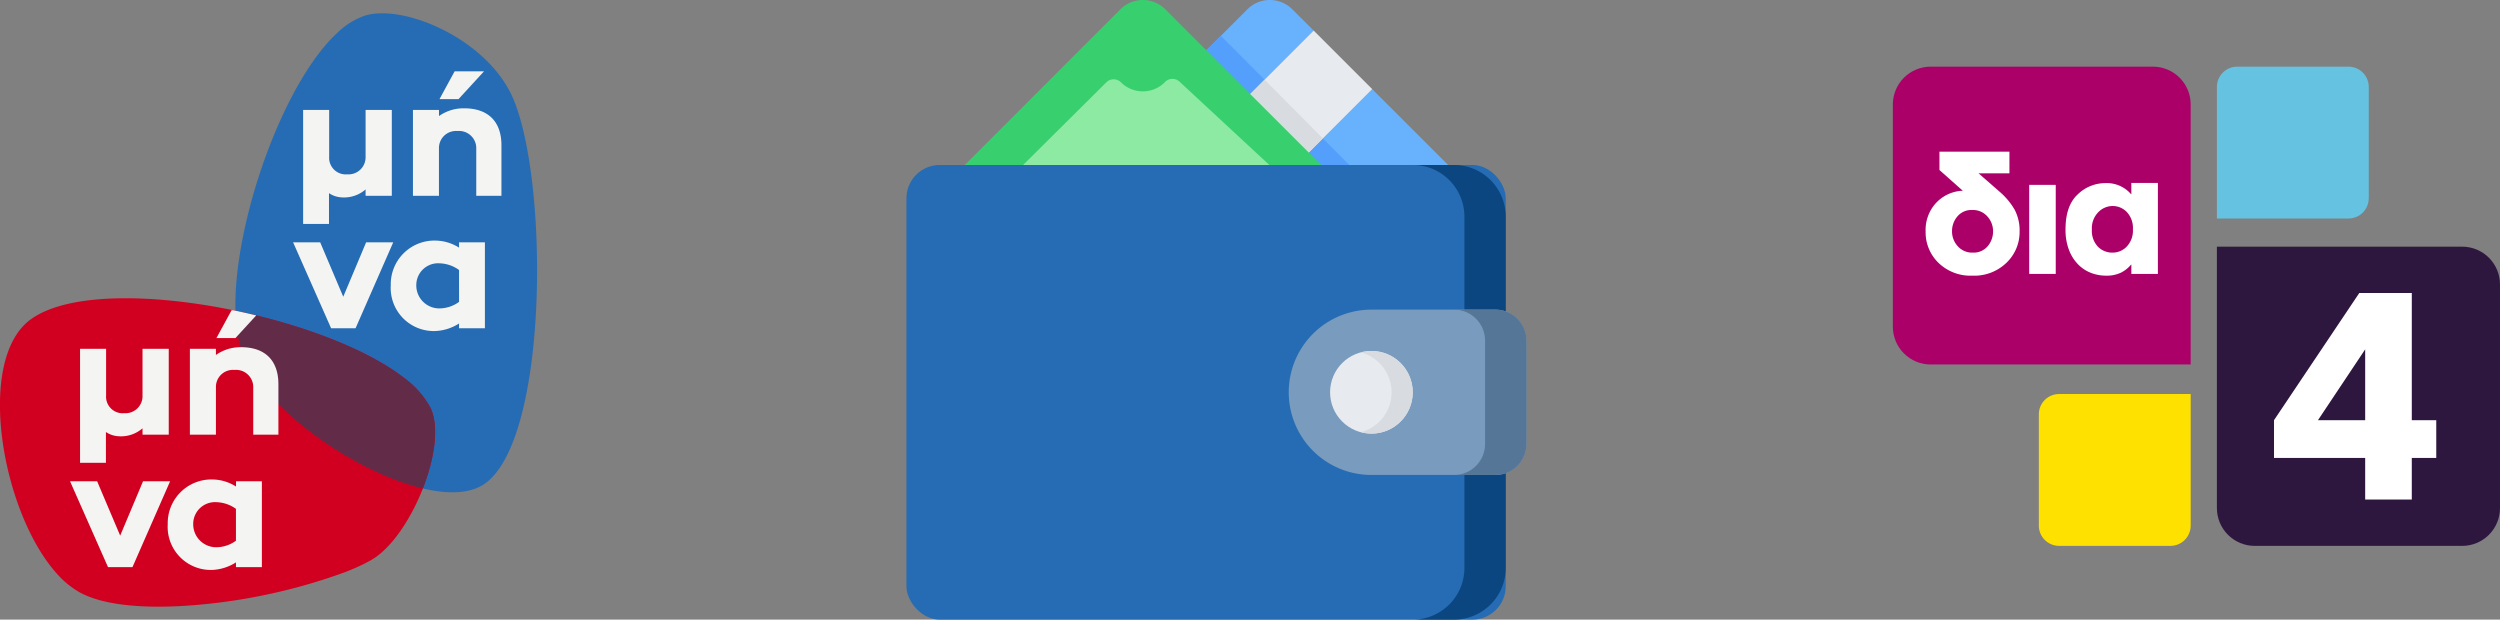
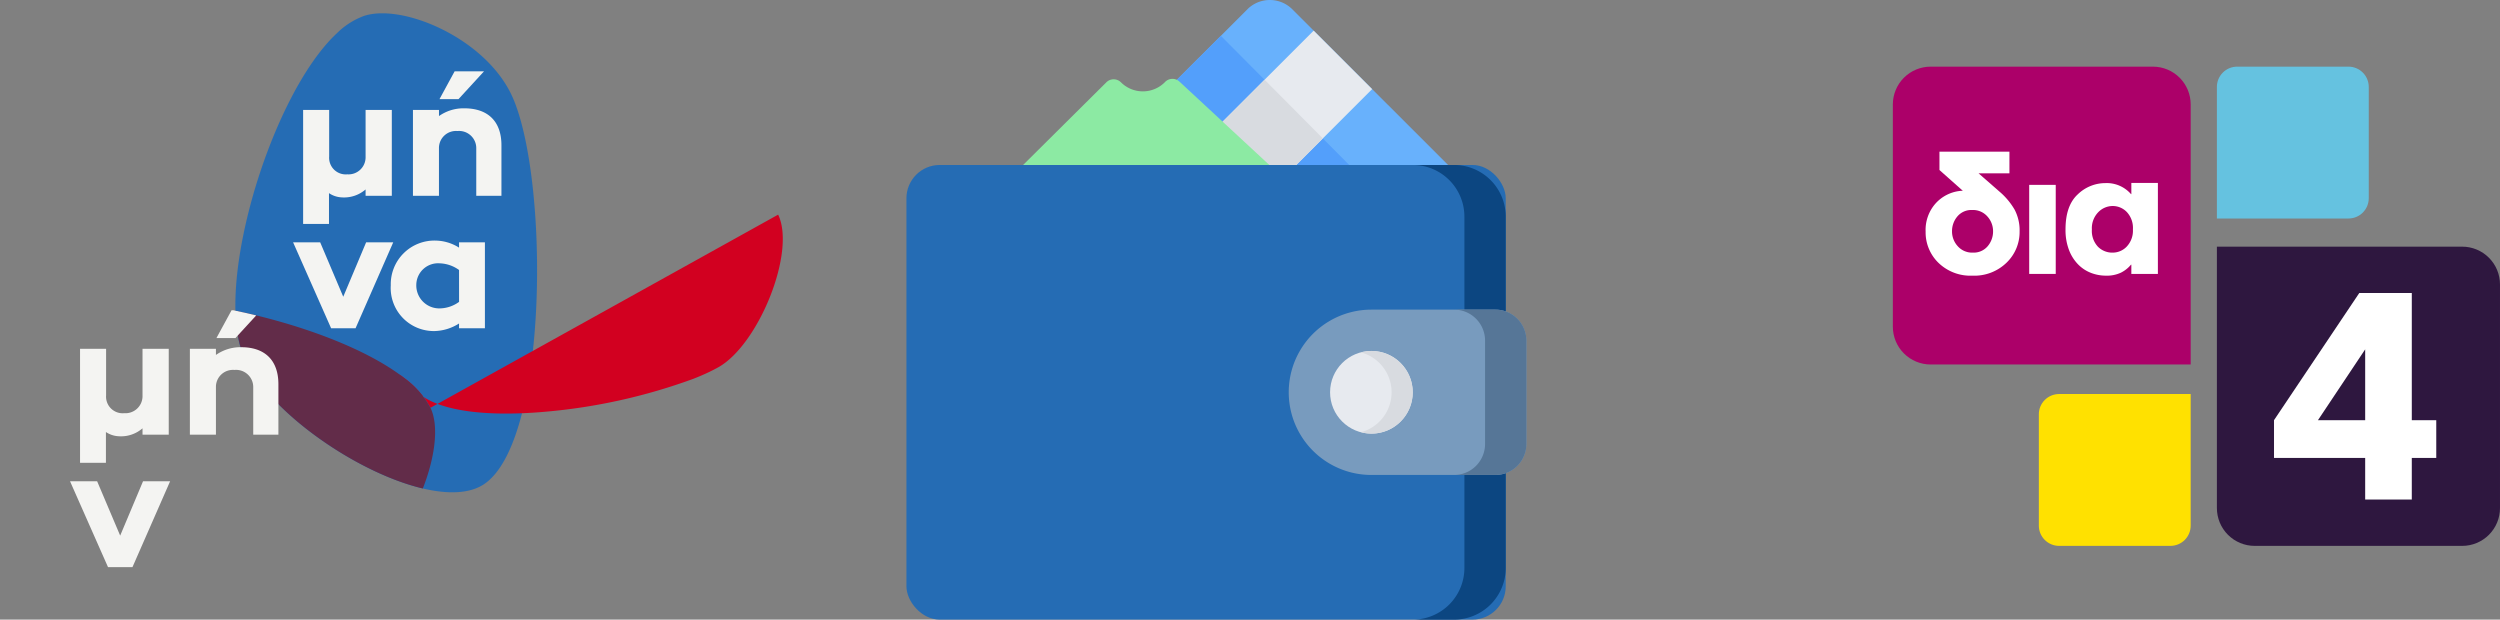
<svg xmlns="http://www.w3.org/2000/svg" width="375.097" height="92.966" viewBox="0 0 375.097 92.966">
  <rect x="0" y="0" width="375.097" height="92.966" fill="#808080" stroke="none" />
  <defs>
    <clipPath id="clip-path">
      <path id="Path_405928" data-name="Path 405928" d="M40.345,22.412V61.636a5.673,5.673,0,0,0,5.672,5.672H77.149a5.673,5.673,0,0,0,5.672-5.672V28.084a5.673,5.673,0,0,0-5.672-5.672Z" transform="translate(-40.345 -22.412)" fill="none" />
    </clipPath>
    <linearGradient id="linear-gradient" x1="-73.499" y1="-49.72" x2="-73.485" y2="-49.72" gradientUnits="objectBoundingBox">
      <stop offset="0" stop-color="#2b163f" />
      <stop offset="1" stop-color="#2e173f" />
    </linearGradient>
    <clipPath id="clip-path-2">
      <path id="Path_405929" data-name="Path 405929" d="M21.219,40.76A3.043,3.043,0,0,0,18.176,43.8V60.5a3.043,3.043,0,0,0,3.043,3.043h16.7A3.042,3.042,0,0,0,40.961,60.5V40.76Z" transform="translate(-18.176 -40.76)" fill="none" />
    </clipPath>
    <linearGradient id="linear-gradient-2" x1="-134.451" y1="-100.337" x2="-134.426" y2="-100.337" gradientUnits="objectBoundingBox">
      <stop offset="0" stop-color="#ffbe00" />
      <stop offset="1" stop-color="#ffe100" />
    </linearGradient>
    <clipPath id="clip-path-3">
      <path id="Path_405931" data-name="Path 405931" d="M43.388,0a3.042,3.042,0,0,0-3.043,3.043V22.785H60.087a3.043,3.043,0,0,0,3.043-3.043V3.043A3.043,3.043,0,0,0,60.087,0Z" transform="translate(-40.345)" fill="none" />
    </clipPath>
    <linearGradient id="linear-gradient-3" x1="-135.656" y1="-98.24" x2="-135.631" y2="-98.24" gradientUnits="objectBoundingBox">
      <stop offset="0" stop-color="#31b5ed" />
      <stop offset="0.454" stop-color="#52bee7" />
      <stop offset="1" stop-color="#65c2e0" />
    </linearGradient>
    <clipPath id="clip-path-4">
      <path id="Path_405932" data-name="Path 405932" d="M5.672,0A5.673,5.673,0,0,0,0,5.672V39.017a5.673,5.673,0,0,0,5.672,5.672H44.689V5.672A5.672,5.672,0,0,0,39.017,0Z" fill="none" />
    </clipPath>
    <linearGradient id="linear-gradient-4" x1="-68.796" y1="-49.315" x2="-68.783" y2="-49.315" gradientUnits="objectBoundingBox">
      <stop offset="0" stop-color="#800e6a" />
      <stop offset="1" stop-color="#ac0069" />
    </linearGradient>
  </defs>
  <g id="img-payment" transform="translate(-532.371 -10215.626)">
    <g id="dia4" transform="translate(861.919 10261.578)">
      <g id="Group_816743" data-name="Group 816743" transform="translate(-45.548 -35.953)">
        <g id="Group_816736" data-name="Group 816736" transform="translate(48.62 27.009)">
          <g id="Group_816735" data-name="Group 816735" clip-path="url(#clip-path)">
            <rect id="Rectangle_385219" data-name="Rectangle 385219" width="42.477" height="44.897" transform="translate(0 0)" fill="url(#linear-gradient)" />
          </g>
        </g>
        <g id="Group_816738" data-name="Group 816738" transform="translate(21.904 49.12)">
          <g id="Group_816737" data-name="Group 816737" clip-path="url(#clip-path-2)">
            <rect id="Rectangle_385220" data-name="Rectangle 385220" width="22.785" height="22.785" transform="translate(0.001 0)" fill="url(#linear-gradient-2)" />
          </g>
        </g>
        <path id="Path_405930" data-name="Path 405930" d="M61.134,36.638V47.262H54.05ZM71.8,47.262H68.129V28.183H60.249L47.456,47.262v5.666H61.134V59.17h6.994V52.929H71.8Z" transform="translate(9.734 5.781)" fill="#fff" />
        <g id="Group_816740" data-name="Group 816740" transform="translate(48.62)">
          <g id="Group_816739" data-name="Group 816739" clip-path="url(#clip-path-3)">
            <rect id="Rectangle_385221" data-name="Rectangle 385221" width="22.785" height="22.785" transform="translate(0)" fill="url(#linear-gradient-3)" />
          </g>
        </g>
        <g id="Group_816742" data-name="Group 816742">
          <g id="Group_816741" data-name="Group 816741" clip-path="url(#clip-path-4)">
            <rect id="Rectangle_385222" data-name="Rectangle 385222" width="44.69" height="44.689" transform="translate(0)" fill="url(#linear-gradient-4)" />
          </g>
        </g>
        <path id="Path_405933" data-name="Path 405933" d="M8.893,24.761a2.864,2.864,0,0,0,2.266.969,2.744,2.744,0,0,0,2.24-.969,3.407,3.407,0,0,0,.8-2.227,3.276,3.276,0,0,0-.852-2.227,2.867,2.867,0,0,0-2.266-.969,2.741,2.741,0,0,0-2.24.969,3.4,3.4,0,0,0-.8,2.227,3.27,3.27,0,0,0,.852,2.227M6.155,13.338v-2.75h10.5v3.248H12.023l3.119,2.725a10.484,10.484,0,0,1,2.278,2.7,6.683,6.683,0,0,1,.76,3.3,6.378,6.378,0,0,1-1.952,4.676,6.924,6.924,0,0,1-5.122,1.952,6.889,6.889,0,0,1-5.1-1.926,6.368,6.368,0,0,1-1.926-4.677,5.974,5.974,0,0,1,1.493-4.23,5.774,5.774,0,0,1,3.617-1.874,3.158,3.158,0,0,1,.471-.027Z" transform="translate(0.838 2.172)" fill="#fff" />
        <rect id="Rectangle_385223" data-name="Rectangle 385223" width="3.981" height="13.361" transform="translate(20.459 17.738)" fill="#fff" />
        <path id="Path_405934" data-name="Path 405934" d="M30.693,24.015a3.47,3.47,0,0,0,.917-2.567,3.5,3.5,0,0,0-.917-2.607,2.935,2.935,0,0,0-2.122-.9,3.024,3.024,0,0,0-2.161.929,3.436,3.436,0,0,0-.957,2.581,3.479,3.479,0,0,0,.905,2.593,3.027,3.027,0,0,0,2.213.891,2.916,2.916,0,0,0,2.122-.917M25.31,27.971a5.44,5.44,0,0,1-1.939-1.285,6.294,6.294,0,0,1-1.362-2.174,8.4,8.4,0,0,1-.511-3.065q0-3.563,1.834-5.253a5.952,5.952,0,0,1,4.138-1.69,4.814,4.814,0,0,1,3.852,1.651h.052V14.479h3.983V28.128H31.374V26.74h-.052a4.631,4.631,0,0,1-1.52,1.205,4.962,4.962,0,0,1-2.227.446,6.264,6.264,0,0,1-2.266-.419" transform="translate(4.41 2.97)" fill="#fff" />
      </g>
    </g>
    <g id="minamina_w_" data-name="minamina[w]" transform="translate(572.664 10262.14)">
      <g id="Group_816746" data-name="Group 816746" transform="translate(-40.293 -44.514)">
        <path id="Path_405935" data-name="Path 405935" d="M388.3.386a11.331,11.331,0,0,0-4.051,2.575q-.32.3-.637.618c-5.559,5.655-10.617,17.232-13.068,28-.113.5-.221.994-.323,1.488-1.44,6.972-1.727,13.467-.277,17.617,1.09,3.123,3.766,6.49,7.237,9.6q.456.409.932.814c5.351,4.542,12.3,8.424,18.258,10.005.609.163,1.208.3,1.794.412,3.355.641,6.278.435,8.248-.947,4.6-3.228,7-13.782,7.655-25.268q.094-1.651.142-3.322c.311-10.912-.877-22.106-3.173-28.272q-.207-.559-.428-1.062c-.033-.074-.065-.148-.1-.221-3.984-8.7-16.43-13.934-22.206-12.04" transform="translate(-333.675 0)" fill="#256cb4" />
        <g id="Group_816744" data-name="Group 816744" transform="translate(43.975 8.708)">
          <path id="Path_405936" data-name="Path 405936" d="M484.529,164.279v-.951a4.935,4.935,0,0,1-3.617,1.188,3.7,3.7,0,0,1-1.875-.634v4.62h-3.881V151.394h3.908v7a2.491,2.491,0,0,0,2.719,2.667,2.563,2.563,0,0,0,2.746-2.508v-7.155h3.934v12.885Z" transform="translate(-473.651 -145.612)" fill="#f4f4f2" />
          <path id="Path_405937" data-name="Path 405937" d="M656.8,109.65v-7.076a2.58,2.58,0,0,0-2.825-2.64,2.552,2.552,0,0,0-2.772,2.482v7.234H647.3V96.765h3.907v.924a6.376,6.376,0,0,1,3.8-1.162c3.511,0,5.571,1.927,5.571,5.545v7.578Zm-5.518-14.5,2.271-4.172h4.409l-3.828,4.172Z" transform="translate(-629.317 -90.983)" fill="#f4f4f2" />
          <path id="Path_405938" data-name="Path 405938" d="M465.137,371.9l-5.7-12.885H463.5l3.459,8.159,3.432-8.159h4.066l-5.65,12.885Z" transform="translate(-459.434 -333.36)" fill="#f4f4f2" />
          <path id="Path_405939" data-name="Path 405939" d="M622.784,369.406v-.713a7.146,7.146,0,0,1-3.617,1.135,6.468,6.468,0,0,1-6.627-6.865,6.551,6.551,0,0,1,6.785-6.706,6.748,6.748,0,0,1,3.459,1.056v-.792h3.881v12.885Zm0-8.739a5.238,5.238,0,0,0-2.9-1,3.271,3.271,0,0,0-3.512,3.169,3.45,3.45,0,0,0,3.617,3.591,5.035,5.035,0,0,0,2.8-.977Z" transform="translate(-597.885 -330.866)" fill="#f4f4f2" />
        </g>
-         <path id="Path_405940" data-name="Path 405940" d="M64.586,463.077a13.5,13.5,0,0,0-3.979-4.5q-.338-.266-.7-.524c-6.443-4.669-17.809-8.54-28.8-10.334-.556-.091-1.112-.177-1.664-.256-10.365-1.5-20.151-1.076-24.849,2.359-2.273,1.661-3.627,4.568-4.229,8.105-.045.265-.086.534-.123.806-1.211,8.982,2.118,21.538,7.5,28.294q.355.448.725.862a13.565,13.565,0,0,0,3.4,2.831c3.71,2.088,10.148,2.532,17.092,1.981.229-.018.458-.037.688-.058a86.146,86.146,0,0,0,22.242-4.949q.589-.231,1.139-.469a27.338,27.338,0,0,0,2.58-1.253c6.048-3.384,11.688-17.309,8.978-22.9" transform="translate(0 -403.892)" fill="#d20020" />
+         <path id="Path_405940" data-name="Path 405940" d="M64.586,463.077a13.5,13.5,0,0,0-3.979-4.5q-.338-.266-.7-.524q.355.448.725.862a13.565,13.565,0,0,0,3.4,2.831c3.71,2.088,10.148,2.532,17.092,1.981.229-.018.458-.037.688-.058a86.146,86.146,0,0,0,22.242-4.949q.589-.231,1.139-.469a27.338,27.338,0,0,0,2.58-1.253c6.048-3.384,11.688-17.309,8.978-22.9" transform="translate(0 -403.892)" fill="#d20020" />
        <path id="Path_405941" data-name="Path 405941" d="M398.394,480.69a13.5,13.5,0,0,0-3.979-4.5q-.338-.266-.7-.524c-5.62-4.073-14.986-7.538-24.579-9.548a20.233,20.233,0,0,0,.941,6.073c1.09,3.123,3.766,6.49,7.237,9.6q.456.409.931.814c5.351,4.542,12.3,8.424,18.258,10.005.252.067.5.127.748.186C399.034,488.243,399.733,483.45,398.394,480.69Z" transform="translate(-333.808 -421.505)" fill="#622c49" />
        <g id="Group_816745" data-name="Group 816745" transform="translate(10.506 44.55)">
-           <path id="Path_405942" data-name="Path 405942" d="M273.114,743.156v.713H277V730.984h-3.881v.792a6.749,6.749,0,0,0-3.459-1.056,6.551,6.551,0,0,0-6.785,6.706,6.468,6.468,0,0,0,6.627,6.865A7.145,7.145,0,0,0,273.114,743.156Zm-6.416-5.861a3.271,3.271,0,0,1,3.512-3.168,5.238,5.238,0,0,1,2.9,1v4.779a5.036,5.036,0,0,1-2.8.977A3.45,3.45,0,0,1,266.7,737.294Z" transform="translate(-248.215 -705.329)" fill="#f4f4f2" />
          <path id="Path_405943" data-name="Path 405943" d="M120.721,733.478l-3.432,8.159-3.459-8.159h-4.066l5.7,12.885h3.67l5.65-12.885Z" transform="translate(-109.764 -707.823)" fill="#f4f4f2" />
          <path id="Path_405944" data-name="Path 405944" d="M341.551,465.445l-2.271,4.172h2.851l3.121-3.4q-1.7-.415-3.428-.77Z" transform="translate(-317.313 -465.445)" fill="#f4f4f2" />
          <path id="Path_405945" data-name="Path 405945" d="M129.395,532.853v-7h-3.908v17.109h3.881v-4.62a3.7,3.7,0,0,0,1.875.634,4.935,4.935,0,0,0,3.617-1.188v.951h3.934V525.856H134.86v7.155a2.563,2.563,0,0,1-2.746,2.508A2.491,2.491,0,0,1,129.395,532.853Z" transform="translate(-123.982 -520.074)" fill="#f4f4f2" />
          <path id="Path_405946" data-name="Path 405946" d="M305.338,523.374a6.375,6.375,0,0,0-3.8,1.162v-.924h-3.908V536.5h3.908v-7.234a2.552,2.552,0,0,1,2.772-2.482,2.58,2.58,0,0,1,2.825,2.64V536.5h3.776v-7.578C310.909,525.3,308.849,523.374,305.338,523.374Z" transform="translate(-279.646 -517.829)" fill="#f4f4f2" />
        </g>
      </g>
    </g>
    <g id="_27-Wallet" data-name="27-Wallet" transform="translate(666.371 10213.592)">
      <path id="Path_406240" data-name="Path 406240" d="M74.172,27.236,50.267,3.345a4.775,4.775,0,0,0-6.573,0L19.8,27.236a1.55,1.55,0,0,0,1.085,2.651H73.072a1.56,1.56,0,0,0,1.1-2.651Z" transform="translate(9.545 0)" fill="#68b1fc" />
      <path id="Path_406241" data-name="Path 406241" d="M39.631,5.5,19.8,25.329a1.55,1.55,0,0,0,1.085,2.651H61.971Z" transform="translate(9.545 1.907)" fill="#539ffb" />
      <path id="Path_406242" data-name="Path 406242" d="M26.41,28.255H43.96l14.48-14.48L49.665,5Z" transform="translate(13.433 1.632)" fill="#e7eaef" />
      <path id="Path_406243" data-name="Path 406243" d="M42.3,9.75,26.41,25.641H43.96l7.085-7.085Z" transform="translate(13.433 4.246)" fill="#d8dbe0" />
-       <path id="Path_406244" data-name="Path 406244" d="M61.892,27.236,37.971,3.345a4.775,4.775,0,0,0-6.573,0L7.523,27.236a1.55,1.55,0,0,0,1.085,2.651H60.792a1.56,1.56,0,0,0,1.1-2.651Z" transform="translate(2.787)" fill="#38cf6e" />
      <path id="Path_406245" data-name="Path 406245" d="M51,23,37.049,10.059a1.55,1.55,0,0,0-2.186.124,4.651,4.651,0,0,1-6.573,0,1.55,1.55,0,0,0-2.186,0L13.159,23.035a1.56,1.56,0,0,0,1.1,2.651H49.917A1.55,1.55,0,0,0,50.971,23Z" transform="translate(5.895 4.2)" fill="#8ceaa3" />
      <rect id="Rectangle_385330" data-name="Rectangle 385330" width="89.918" height="68.214" rx="5" transform="translate(2 26.786)" fill="#256cb4" />
      <path id="Path_406246" data-name="Path 406246" d="M57.2,18H51a7.752,7.752,0,0,1,7.752,7.752V78.462A7.752,7.752,0,0,1,51,86.214h6.2a7.752,7.752,0,0,0,7.752-7.752V25.752A7.752,7.752,0,0,0,57.2,18Z" transform="translate(26.965 8.786)" fill="#0c4681" />
      <path id="Path_406247" data-name="Path 406247" d="M70.006,32H51.4a12.4,12.4,0,0,0,0,24.805h18.6a4.651,4.651,0,0,0,4.651-4.651v-15.5A4.651,4.651,0,0,0,70.006,32Z" transform="translate(20.362 16.491)" fill="#789bbe" />
      <path id="Path_406248" data-name="Path 406248" d="M61.2,32H55a4.651,4.651,0,0,1,4.651,4.651v15.5A4.651,4.651,0,0,1,55,56.805h6.2a4.651,4.651,0,0,0,4.651-4.651v-15.5A4.651,4.651,0,0,0,61.2,32Z" transform="translate(29.167 16.491)" fill="#567697" />
      <circle id="Ellipse_6" data-name="Ellipse 6" cx="6.201" cy="6.201" r="6.201" transform="translate(65.563 54.692)" fill="#e7eaef" />
      <path id="Path_406249" data-name="Path 406249" d="M47.55,36a6.341,6.341,0,0,0-1.55.217,6.2,6.2,0,0,1,0,11.968,6.34,6.34,0,0,0,1.55.217,6.2,6.2,0,1,0,0-12.4Z" transform="translate(24.214 18.692)" fill="#d8dbe0" />
    </g>
  </g>
</svg>